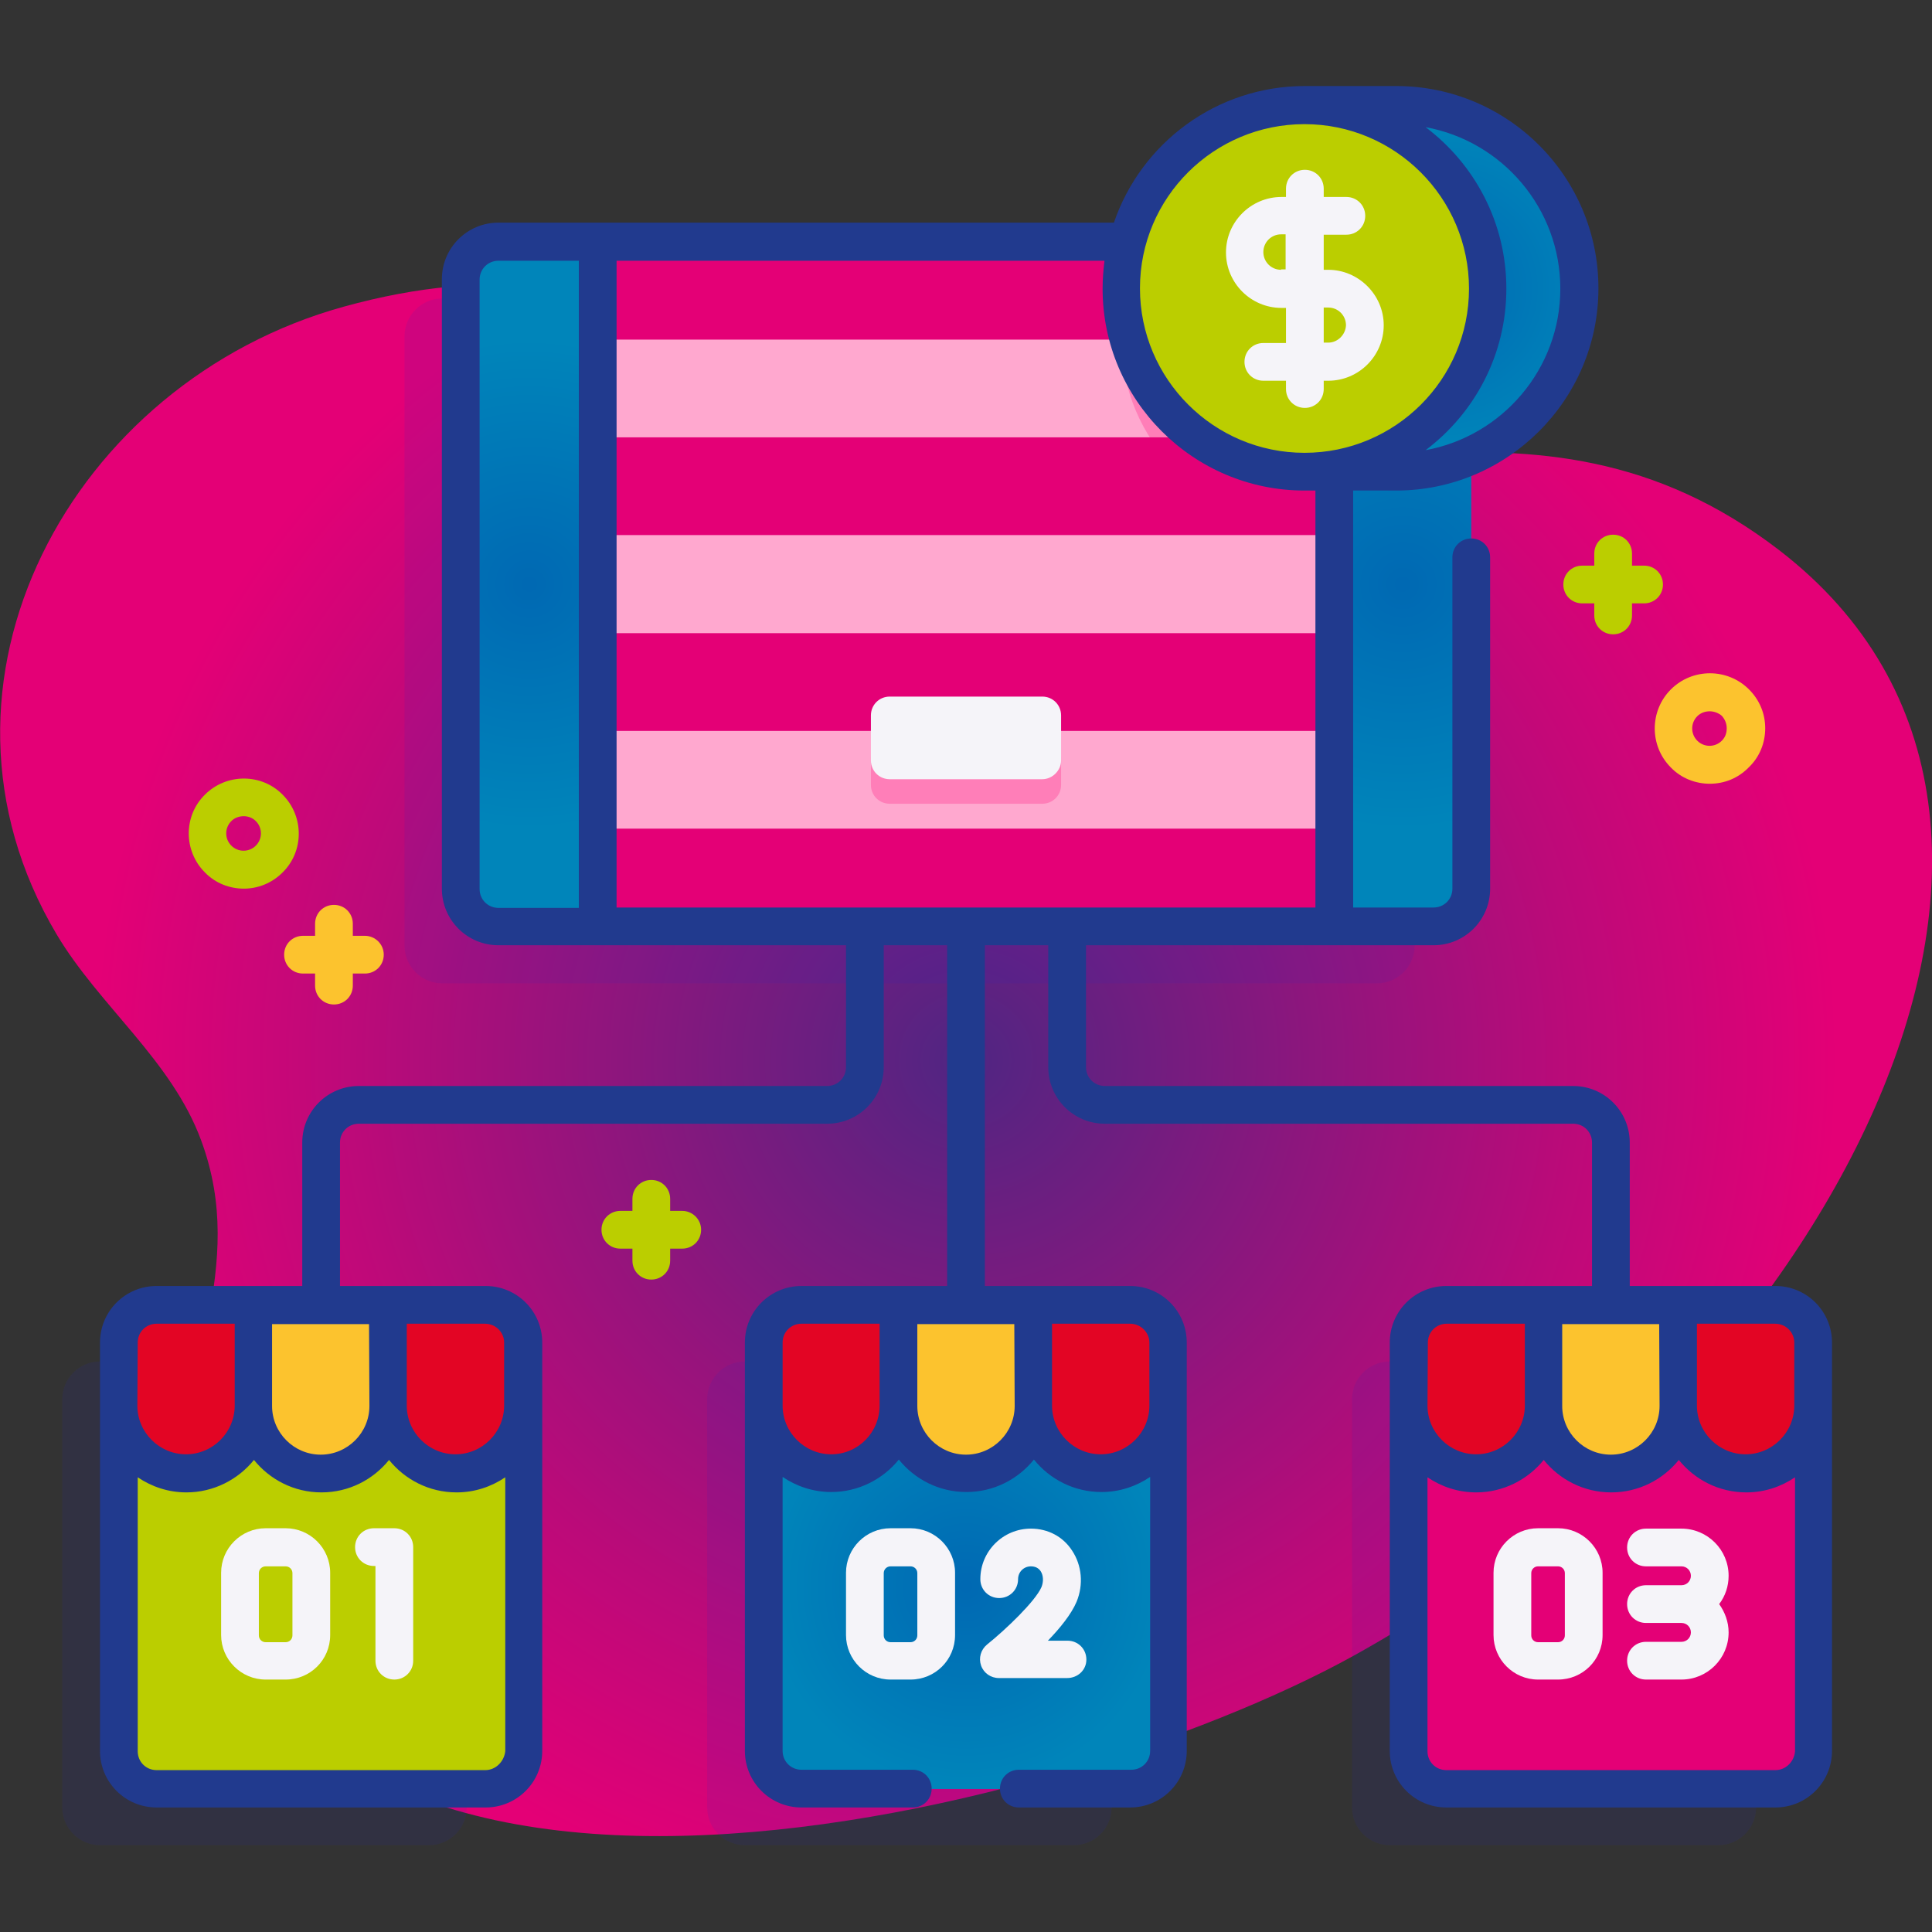
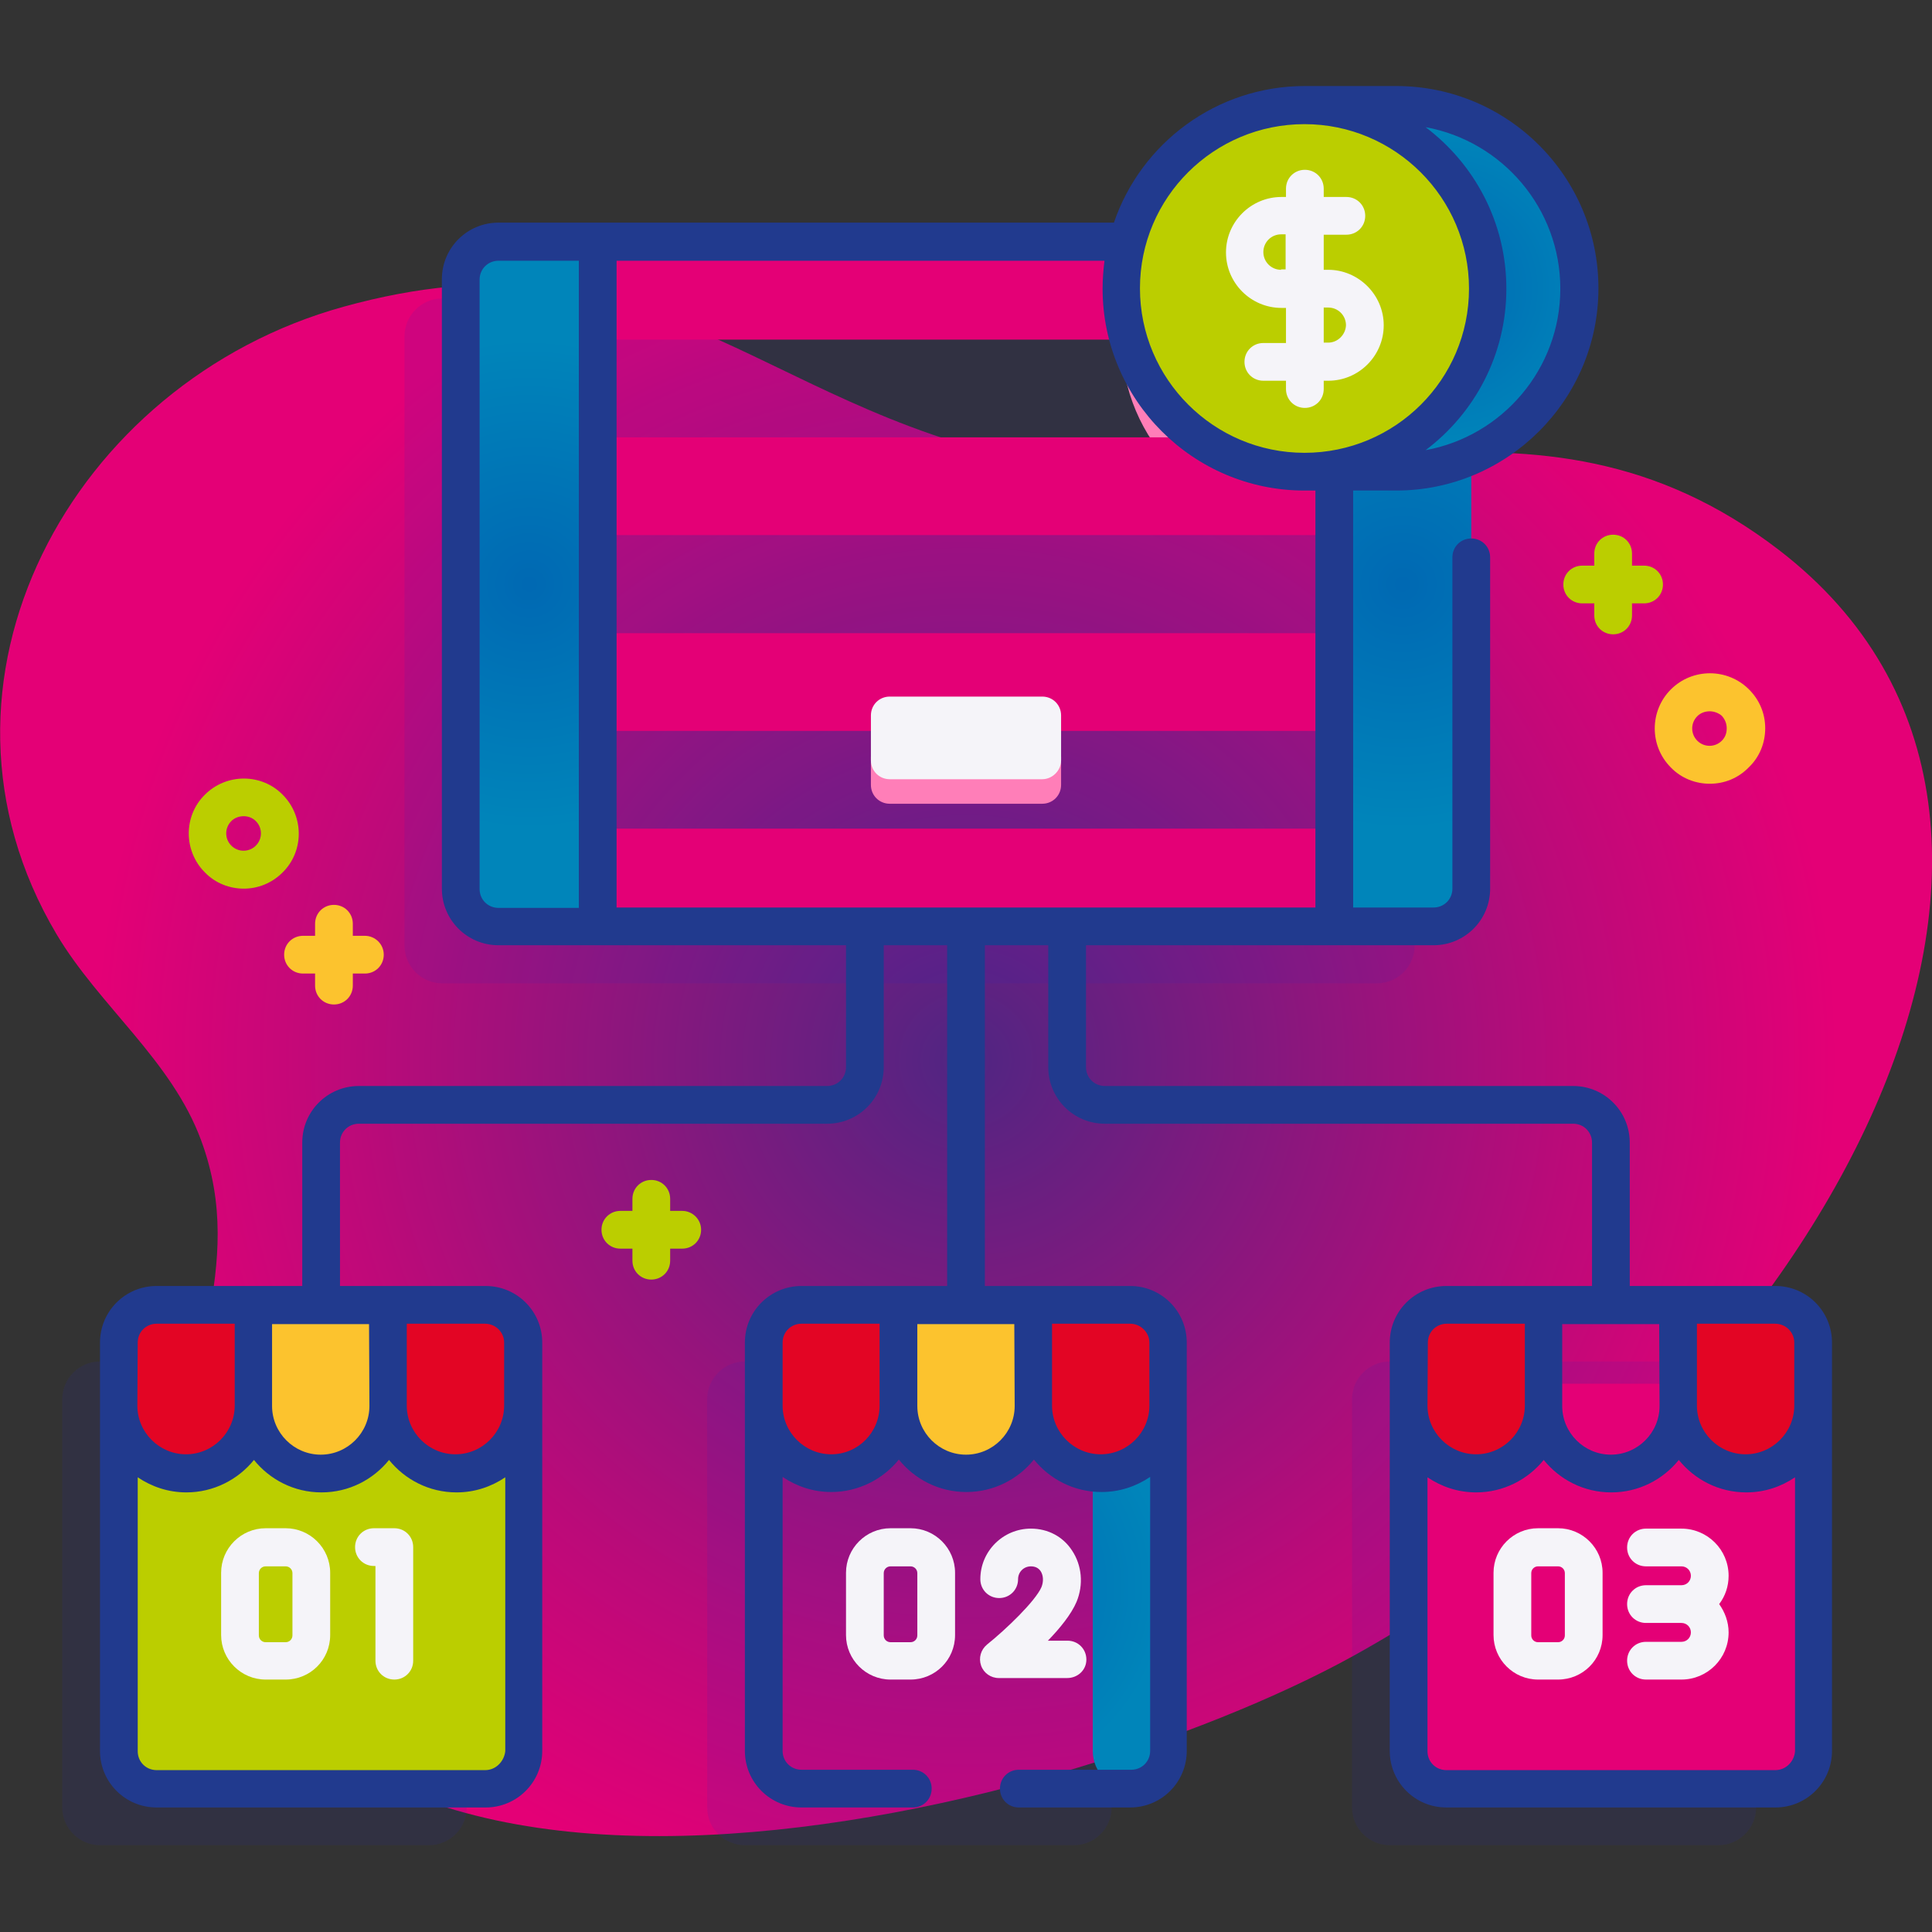
<svg xmlns="http://www.w3.org/2000/svg" xmlns:xlink="http://www.w3.org/1999/xlink" enable-background="new 0 0 512 512" viewBox="0 0 512 512">
  <rect x="0" y="0" width="512" height="512" fill="#333333" stroke="none" />
  <radialGradient id="a" cx="256" cy="232.988" gradientTransform="matrix(1 0 0 -1 0 514)" gradientUnits="userSpaceOnUse" r="232.161">
    <stop offset="0" stop-color="#522582" />
    <stop offset=".014" stop-color="#522582" />
    <stop offset=".039" stop-color="#562482" />
    <stop offset=".699" stop-color="#bc0a79" />
    <stop offset=".995" stop-color="#e40076" />
    <stop offset="1" stop-color="#e40076" />
  </radialGradient>
  <linearGradient id="b">
    <stop offset="0" stop-color="#0069b3" />
    <stop offset=".014" stop-color="#0069b3" />
    <stop offset=".995" stop-color="#0085ba" />
    <stop offset="1" stop-color="#0085ba" />
  </linearGradient>
  <radialGradient id="c" cx="140.269" cy="154.828" gradientUnits="userSpaceOnUse" r="65.425" xlink:href="#b" />
  <radialGradient id="d" cx="371.73" cy="154.827" gradientUnits="userSpaceOnUse" r="65.425" xlink:href="#b" />
  <radialGradient id="e" cx="382.103" cy="76.485" gradientUnits="userSpaceOnUse" r="42.906" xlink:href="#b" />
  <linearGradient id="f">
    <stop offset="0" stop-color="#014898" />
    <stop offset="0" stop-color="#39706b" />
    <stop offset="0" stop-color="#bbce00" />
  </linearGradient>
  <linearGradient id="g" gradientUnits="userSpaceOnUse" x1="297.157" x2="394.261" xlink:href="#f" y1="76.485" y2="76.485" />
  <linearGradient id="h" gradientUnits="userSpaceOnUse" x1="31.48" x2="138.63" xlink:href="#f" y1="420.377" y2="420.377" />
  <linearGradient id="i">
    <stop offset=".995" stop-color="#e30524" />
    <stop offset="1" stop-color="#e30524" />
  </linearGradient>
  <linearGradient id="j" gradientUnits="userSpaceOnUse" x1="31.477" x2="67.195" xlink:href="#i" y1="368.115" y2="368.115" />
  <linearGradient id="k" gradientUnits="userSpaceOnUse" x1="102.913" x2="138.631" xlink:href="#i" y1="368.115" y2="368.115" />
  <radialGradient id="l" cx="256" cy="420.377" gradientUnits="userSpaceOnUse" r="53.635" xlink:href="#b" />
  <linearGradient id="m" gradientUnits="userSpaceOnUse" x1="202.423" x2="238.141" xlink:href="#i" y1="368.115" y2="368.115" />
  <linearGradient id="n" gradientUnits="userSpaceOnUse" x1="273.859" x2="309.577" xlink:href="#i" y1="368.115" y2="368.115" />
  <linearGradient id="o" gradientUnits="userSpaceOnUse" x1="373.369" x2="409.087" xlink:href="#i" y1="368.115" y2="368.115" />
  <linearGradient id="p" gradientUnits="userSpaceOnUse" x1="444.805" x2="480.523" xlink:href="#i" y1="368.115" y2="368.115" />
  <linearGradient id="q" gradientUnits="userSpaceOnUse" x1="49.968" x2="79.159" xlink:href="#f" y1="220.891" y2="220.891" />
  <linearGradient id="r" gradientUnits="userSpaceOnUse" x1="159.276" x2="185.776" xlink:href="#f" y1="325.942" y2="325.942" />
  <linearGradient id="s" gradientUnits="userSpaceOnUse" x1="414.196" x2="440.696" xlink:href="#f" y1="154.889" y2="154.889" />
  <path d="m471.5 145.8c-65.4-50.3-128.9-9.3-199.6-23.8-71.3-14.6-99.7-63.2-180.9-40.7-71.9 19.9-115.6 99.6-76 166.3 11.3 19 30.5 33.4 38.3 54.6 12.7 34.3-6.6 60.7-2.8 94.4 15.5 140 229.5 85.7 308.2 42.2 123.5-68.4 207-220.5 112.8-293z" fill="url(#a)" />
  <g fill="#2626bc" opacity=".11">
    <path d="m374.9 250.6v-161.5c0-5.5-4.5-10-10-10h-247.7c-5.5 0-10 4.5-10 10v161.5c0 5.5 4.5 10 10 10h247.7c5.5 0 10-4.5 10-10z" />
    <path d="m113.6 360.8h-87.1c-5.5 0-10 4.5-10 10v108.2c0 5.5 4.5 10 10 10h87.2c5.5 0 10-4.5 10-10v-108.2c-.1-5.5-4.5-10-10.1-10z" />
    <path d="m294.6 370.8c0-5.5-4.5-10-10-10h-87.2c-5.5 0-10 4.5-10 10v108.2c0 5.5 4.5 10 10 10h87.2c5.5 0 10-4.5 10-10z" />
    <path d="m465.5 370.8c0-5.5-4.5-10-10-10h-87.2c-5.5 0-10 4.5-10 10v108.2c0 5.5 4.5 10 10 10h87.1c5.5 0 10-4.5 10-10z" />
  </g>
-   <path d="m140.3 64.1h231.5v181.5h-231.5z" fill="#ffa8cf" />
  <path d="m371.7 64.1v74.4c-.6 0-1.2 0-1.8 0h-24.2c-26.8 0-48.5-21.7-48.5-48.6 0-9.5 2.8-18.4 7.5-25.9z" fill="#ff7eb8" />
  <path d="m230.8 200.5v7.5c0 2.8 2.2 5 5 5h40.4c2.8 0 5-2.2 5-5v-7.5z" fill="#ff7eb8" />
  <path d="m140.3 64.1h231.5v25.9h-231.5z" fill="#e40076" />
  <path d="m140.3 115.9h231.5v25.9h-231.5z" fill="#e40076" />
  <path d="m140.3 167.8h231.5v25.9h-231.5z" fill="#e40076" />
  <path d="m140.3 219.6h231.5v25.9h-231.5z" fill="#e40076" />
  <path d="m158.4 245.6h-26.3c-5.5 0-10-4.5-10-10v-161.5c0-5.5 4.5-10 10-10h26.3z" fill="url(#c)" />
  <path d="m389.9 74.1v161.5c0 5.5-4.5 10-10 10h-26.3v-181.5h26.3c5.5 0 10 4.5 10 10z" fill="url(#d)" />
  <path d="m276.2 206.5h-40.4c-2.8 0-5-2.2-5-5v-11.9c0-2.8 2.2-5 5-5h40.4c2.8 0 5 2.2 5 5v11.9c0 2.7-2.3 5-5 5z" fill="#f5f4f9" />
  <path d="m369.9 125c26.8 0 48.6-21.7 48.6-48.6s-21.7-48.6-48.6-48.6h-24.2v97.2z" fill="url(#e)" />
  <circle cx="345.7" cy="76.5" fill="url(#g)" r="48.6" />
  <path d="m138.6 366.7v97.4c0 5.5-4.5 10-10 10h-87.1c-5.5 0-10-4.5-10-10v-97.4z" fill="url(#h)" />
  <path d="m49.3 390.4c-9.9 0-17.9-8-17.9-17.9v-16.7c0-5.5 4.5-10 10-10h25.7v26.7c.1 9.9-7.9 17.9-17.8 17.9z" fill="url(#j)" />
  <path d="m85.1 390.4c-9.9 0-17.9-8-17.9-17.9v-26.7h35.7v26.7c0 9.9-8 17.9-17.8 17.9z" fill="#fcc32e" />
  <path d="m120.8 390.4c-9.9 0-17.9-8-17.9-17.9v-26.7h25.7c5.5 0 10 4.5 10 10v16.7c0 9.9-8 17.9-17.8 17.9z" fill="url(#k)" />
-   <path d="m309.6 366.7v97.4c0 5.5-4.5 10-10 10h-87.2c-5.5 0-10-4.5-10-10v-97.4z" fill="url(#l)" />
+   <path d="m309.6 366.7v97.4c0 5.5-4.5 10-10 10c-5.5 0-10-4.5-10-10v-97.4z" fill="url(#l)" />
  <path d="m220.3 390.4c-9.9 0-17.9-8-17.9-17.9v-16.7c0-5.5 4.5-10 10-10h25.7v26.7c0 9.9-8 17.9-17.8 17.9z" fill="url(#m)" />
  <path d="m256 390.4c-9.9 0-17.9-8-17.9-17.9v-26.7h35.7v26.7c.1 9.9-7.9 17.9-17.8 17.9z" fill="#fcc32e" />
  <path d="m291.7 390.4c-9.9 0-17.9-8-17.9-17.9v-26.7h25.7c5.5 0 10 4.5 10 10v16.7c.1 9.9-7.9 17.9-17.8 17.9z" fill="url(#n)" />
  <path d="m480.5 366.7v97.4c0 5.5-4.5 10-10 10h-87.1c-5.5 0-10-4.5-10-10v-97.4z" fill="#e40076" />
  <path d="m391.2 390.4c-9.9 0-17.9-8-17.9-17.9v-16.7c0-5.5 4.5-10 10-10h25.7v26.7c.1 9.9-7.9 17.9-17.8 17.9z" fill="url(#o)" />
-   <path d="m426.9 390.4c-9.9 0-17.9-8-17.9-17.9v-26.7h35.7v26.7c.1 9.9-7.9 17.9-17.8 17.9z" fill="#fcc32e" />
  <path d="m462.7 390.4c-9.9 0-17.9-8-17.9-17.9v-26.7h25.7c5.5 0 10 4.5 10 10v16.7c0 9.9-8 17.9-17.8 17.9z" fill="url(#p)" />
  <path d="m64.6 235.5c-3.7 0-7.5-1.4-10.3-4.3-5.7-5.7-5.7-15 0-20.6 5.7-5.7 15-5.7 20.6 0 5.7 5.7 5.7 15 0 20.6-2.9 2.9-6.6 4.3-10.3 4.3zm0-19.2c-1.2 0-2.4.4-3.3 1.3-1.8 1.8-1.8 4.7 0 6.5s4.7 1.8 6.5 0 1.8-4.7 0-6.5c-.9-.9-2.1-1.3-3.2-1.3z" fill="url(#q)" />
  <path d="m453.1 207.7c-3.7 0-7.5-1.4-10.3-4.3-5.7-5.7-5.7-15 0-20.7s15-5.7 20.7 0c2.8 2.8 4.3 6.4 4.3 10.3s-1.5 7.6-4.3 10.3c-2.9 3-6.6 4.4-10.4 4.4zm0-19.2c-1.2 0-2.4.4-3.3 1.3-1.8 1.8-1.8 4.7 0 6.5s4.7 1.8 6.5 0c.9-.9 1.3-2 1.3-3.3s-.5-2.4-1.3-3.3c-.8-.7-2-1.2-3.2-1.2z" fill="#fcc32e" />
  <path d="m180.8 320.9h-3.2v-3.2c0-2.8-2.2-5-5-5s-5 2.2-5 5v3.2h-3.2c-2.8 0-5 2.2-5 5s2.2 5 5 5h3.2v3.2c0 2.8 2.2 5 5 5s5-2.2 5-5v-3.2h3.2c2.8 0 5-2.2 5-5s-2.3-5-5-5z" fill="url(#r)" />
  <path d="m96.7 248h-3.2v-3.2c0-2.8-2.2-5-5-5s-5 2.2-5 5v3.2h-3.2c-2.8 0-5 2.2-5 5s2.2 5 5 5h3.2v3.2c0 2.8 2.2 5 5 5s5-2.2 5-5v-3.2h3.2c2.8 0 5-2.2 5-5s-2.3-5-5-5z" fill="#fcc32e" />
  <path d="m435.7 149.9h-3.2v-3.2c0-2.8-2.2-5-5-5s-5 2.2-5 5v3.2h-3.2c-2.8 0-5 2.2-5 5s2.2 5 5 5h3.2v3.2c0 2.8 2.2 5 5 5s5-2.2 5-5v-3.2h3.2c2.8 0 5-2.2 5-5s-2.2-5-5-5z" fill="url(#s)" />
  <g fill="#f5f4f9">
    <path d="m352 71.5h-1.2v-9.3h6c2.8 0 5-2.2 5-5s-2.2-5-5-5h-6v-2.2c0-2.8-2.2-5-5-5s-5 2.2-5 5v2.2h-1.2c-8.1 0-14.7 6.6-14.7 14.7s6.6 14.7 14.7 14.7h1.2v9.3h-6c-2.8 0-5 2.2-5 5s2.2 5 5 5h6v2.2c0 2.8 2.2 5 5 5s5-2.2 5-5v-2.2h1.2c8.1 0 14.7-6.6 14.7-14.7s-6.7-14.7-14.7-14.7zm-12.5 0c-2.6 0-4.7-2.1-4.7-4.7s2.1-4.7 4.7-4.7h1.2v9.3h-1.2zm12.5 19.3h-1.2v-9.3h1.2c2.6 0 4.7 2.1 4.7 4.7-.1 2.5-2.2 4.6-4.7 4.6z" />
    <path d="m75.7 445.1h-5.3c-6.5 0-11.8-5.3-11.8-11.8v-16.5c0-6.5 5.3-11.8 11.8-11.8h5.3c6.5 0 11.8 5.3 11.8 11.8v16.5c0 6.6-5.3 11.8-11.8 11.8zm-5.3-30c-1 0-1.8.8-1.8 1.8v16.5c0 1 .8 1.8 1.8 1.8h5.3c1 0 1.8-.8 1.8-1.8v-16.5c0-1-.8-1.8-1.8-1.8z" />
    <path d="m104.5 445.1c-2.8 0-5-2.2-5-5v-25.1h-.4c-2.8 0-5-2.2-5-5s2.2-5 5-5h5.4c2.8 0 5 2.2 5 5v30.1c0 2.8-2.2 5-5 5z" />
    <path d="m241.3 445.1h-5.3c-6.5 0-11.8-5.3-11.8-11.8v-16.5c0-6.5 5.3-11.8 11.8-11.8h5.3c6.5 0 11.8 5.3 11.8 11.8v16.5c0 6.6-5.3 11.8-11.8 11.8zm-5.3-30c-1 0-1.8.8-1.8 1.8v16.5c0 1 .8 1.8 1.8 1.8h5.3c1 0 1.8-.8 1.8-1.8v-16.5c0-1-.8-1.8-1.8-1.8z" />
    <path d="m282.8 444.7h-18.1c-2.1 0-4-1.3-4.7-3.3s-.1-4.2 1.6-5.6c5-4 12.8-11.5 14.4-15.2.6-1.5.5-3.1-.2-4.2-.6-.9-1.5-1.3-2.6-1.3-1.9 0-3.4 1.5-3.4 3.4 0 2.8-2.2 5-5 5s-5-2.2-5-5c0-7.4 6-13.4 13.4-13.4 4.5 0 8.5 2.1 10.9 5.8 2.6 3.9 3.1 9 1.2 13.6-1.4 3.3-4.4 7-7.6 10.3h5.2c2.8 0 5 2.2 5 5s-2.3 4.9-5.1 4.9z" />
    <path d="m412.9 445.1h-5.3c-6.5 0-11.8-5.3-11.8-11.8v-16.5c0-6.5 5.3-11.8 11.8-11.8h5.3c6.5 0 11.8 5.3 11.8 11.8v16.5c0 6.6-5.3 11.8-11.8 11.8zm-5.3-30c-1 0-1.8.8-1.8 1.8v16.5c0 1 .8 1.8 1.8 1.8h5.3c1 0 1.8-.8 1.8-1.8v-16.5c0-1-.8-1.8-1.8-1.8z" />
    <path d="m458.1 417.6c0-6.9-5.6-12.5-12.5-12.5h-9.4c-2.8 0-5 2.2-5 5s2.2 5 5 5h9.4c1.4 0 2.5 1.1 2.5 2.5s-1.1 2.5-2.5 2.5h-9.4c-2.8 0-5 2.2-5 5s2.2 5 5 5h9.4c1.4 0 2.5 1.1 2.5 2.5s-1.1 2.5-2.5 2.5h-9.4c-2.8 0-5 2.2-5 5s2.2 5 5 5h9.4c6.9 0 12.5-5.6 12.5-12.5 0-2.8-1-5.4-2.5-7.5 1.6-2.1 2.5-4.7 2.5-7.5z" />
  </g>
  <path d="m470.5 340.8h-38.6v-38c0-8.3-6.7-15-15-15h-124.1c-2.8 0-5-2.2-5-5v-32.3h92.1c8.3 0 15-6.7 15-15v-87.8c0-2.8-2.2-5-5-5s-5 2.2-5 5v87.8c0 2.8-2.2 5-5 5h-21.3v-110.5h11.4c29.5 0 53.6-24 53.6-53.6s-24-53.6-53.6-53.6h-24.2c-23.4 0-43.4 15.1-50.6 36.2h-163.1c-8.3 0-15 6.7-15 15v161.5c0 8.3 6.7 15 15 15h92.1v32.3c0 2.8-2.2 5-5 5h-124.1c-8.3 0-15 6.7-15 15v38h-38.6c-8.3 0-15 6.7-15 15v108.2c0 8.3 6.7 15 15 15h87.2c8.3 0 15-6.7 15-15v-108.2c0-8.3-6.7-15-15-15h-38.6v-38c0-2.8 2.2-5 5-5h124.1c8.3 0 15-6.7 15-15v-32.3h16.8v90.3h-38.6c-8.3 0-15 6.7-15 15v108.2c0 8.3 6.7 15 15 15h29.5c2.8 0 5-2.2 5-5s-2.2-5-5-5h-29.5c-2.8 0-5-2.2-5-5v-72.6c3.7 2.5 8.1 4 12.9 4 7.2 0 13.7-3.4 17.9-8.6 4.2 5.2 10.6 8.6 17.9 8.6s13.7-3.4 17.9-8.6c4.2 5.2 10.6 8.6 17.9 8.6 4.8 0 9.2-1.5 12.9-4v72.6c0 2.8-2.2 5-5 5h-29.8c-2.8 0-5 2.2-5 5s2.2 5 5 5h29.5c8.3 0 15-6.7 15-15v-108.2c0-8.3-6.7-15-15-15h-38.5v-90.3h16.8v32.3c0 8.3 6.7 15 15 15h124.1c2.8 0 5 2.2 5 5v38h-38.6c-8.3 0-15 6.7-15 15v108.2c0 8.3 6.7 15 15 15h87.2c8.3 0 15-6.7 15-15v-108.2c0-8.3-6.7-15-15-15zm-434 15c0-2.8 2.2-5 5-5h20.7v21.7c0 7.1-5.8 12.9-12.9 12.9s-12.9-5.8-12.9-12.9zm92.1 113.3h-87.1c-2.8 0-5-2.2-5-5v-72.6c3.7 2.5 8.1 4 12.9 4 7.2 0 13.7-3.4 17.9-8.6 4.2 5.2 10.6 8.6 17.9 8.6s13.7-3.4 17.9-8.6c4.2 5.2 10.6 8.6 17.9 8.6 4.8 0 9.2-1.5 12.9-4v72.6c-.3 2.7-2.5 5-5.3 5zm5-113.3v16.7c0 7.1-5.8 12.9-12.9 12.9s-12.9-5.8-12.9-12.9v-21.7h20.7c2.9 0 5.1 2.3 5.1 5zm-35.7 16.8c0 7.1-5.8 12.9-12.9 12.9s-12.9-5.8-12.9-12.9v-21.7h25.7zm122.4 12.8c-7.1 0-12.9-5.8-12.9-12.9v-16.7c0-2.8 2.2-5 5-5h20.7v21.7c0 7.1-5.7 12.9-12.8 12.9zm84.3-29.6v16.7c0 7.1-5.8 12.9-12.9 12.9s-12.9-5.8-12.9-12.9v-21.7h20.7c2.8 0 5.1 2.3 5.1 5zm-35.7 16.8c0 7.1-5.8 12.9-12.9 12.9s-12.9-5.8-12.9-12.9v-21.7h25.7zm144.6-296.1c0 21.3-15.4 39.1-35.7 42.8 13-9.8 21.4-25.3 21.4-42.8s-8.4-33-21.4-42.8c20.3 3.7 35.7 21.5 35.7 42.8zm-67.8-43.6c24 0 43.6 19.5 43.6 43.6s-19.6 43.5-43.6 43.5-43.6-19.5-43.6-43.6 19.6-43.5 43.6-43.5zm0 97.1h2.9v110.5h-185.2v-171.4h129.3c-.3 2.4-.5 4.9-.5 7.4 0 29.5 24 53.5 53.5 53.5zm-213.6 110.6c-2.8 0-5-2.2-5-5v-161.5c0-2.8 2.2-5 5-5h21.3v171.5zm343.4 115.2v16.7c0 7.1-5.8 12.9-12.9 12.9s-12.9-5.8-12.9-12.9v-21.7h20.7c2.9 0 5.1 2.3 5.1 5zm-35.7 16.8c0 7.1-5.8 12.9-12.9 12.9s-12.9-5.8-12.9-12.9v-21.7h25.7zm-61.4-16.8c0-2.8 2.2-5 5-5h20.7v21.7c0 7.1-5.8 12.9-12.9 12.9s-12.9-5.8-12.9-12.9zm92.1 113.3h-87.2c-2.8 0-5-2.2-5-5v-72.6c3.7 2.5 8.1 4 12.9 4 7.2 0 13.7-3.4 17.9-8.6 4.2 5.2 10.6 8.6 17.9 8.6s13.7-3.4 17.9-8.6c4.2 5.2 10.6 8.6 17.9 8.6 4.8 0 9.2-1.5 12.9-4v72.6c-.2 2.7-2.4 5-5.2 5z" fill="#213a8e" />
</svg>